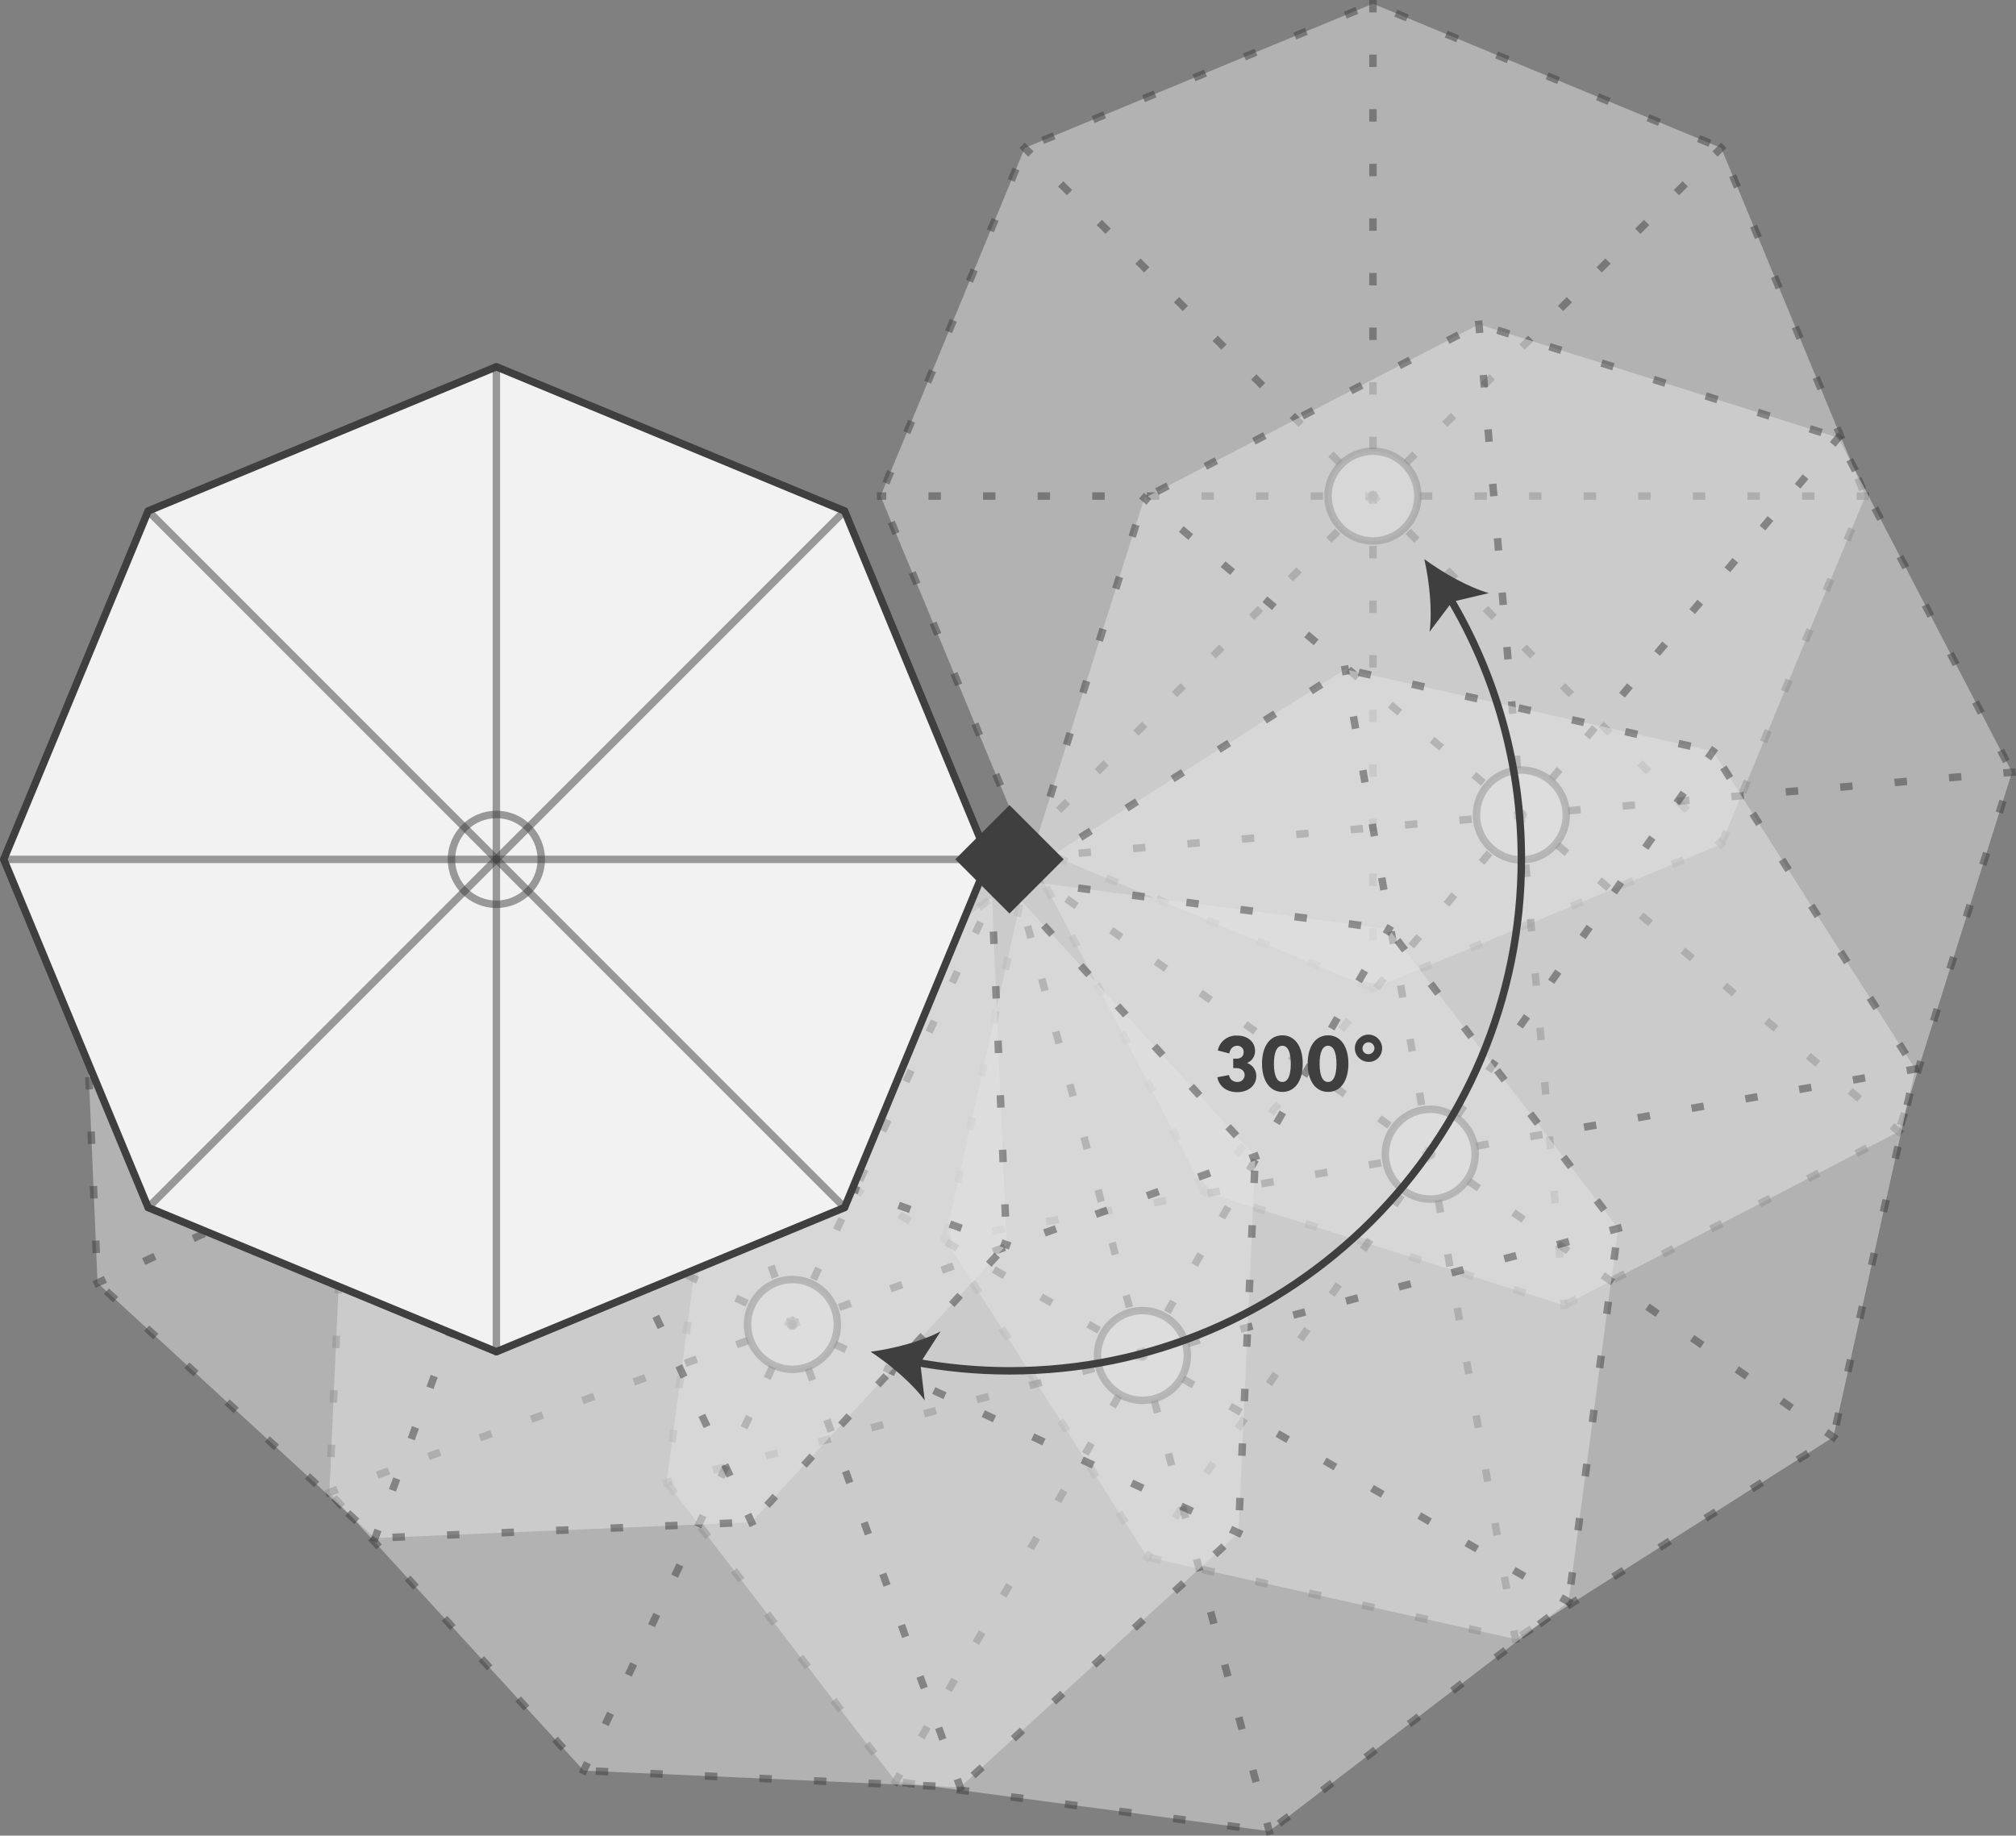
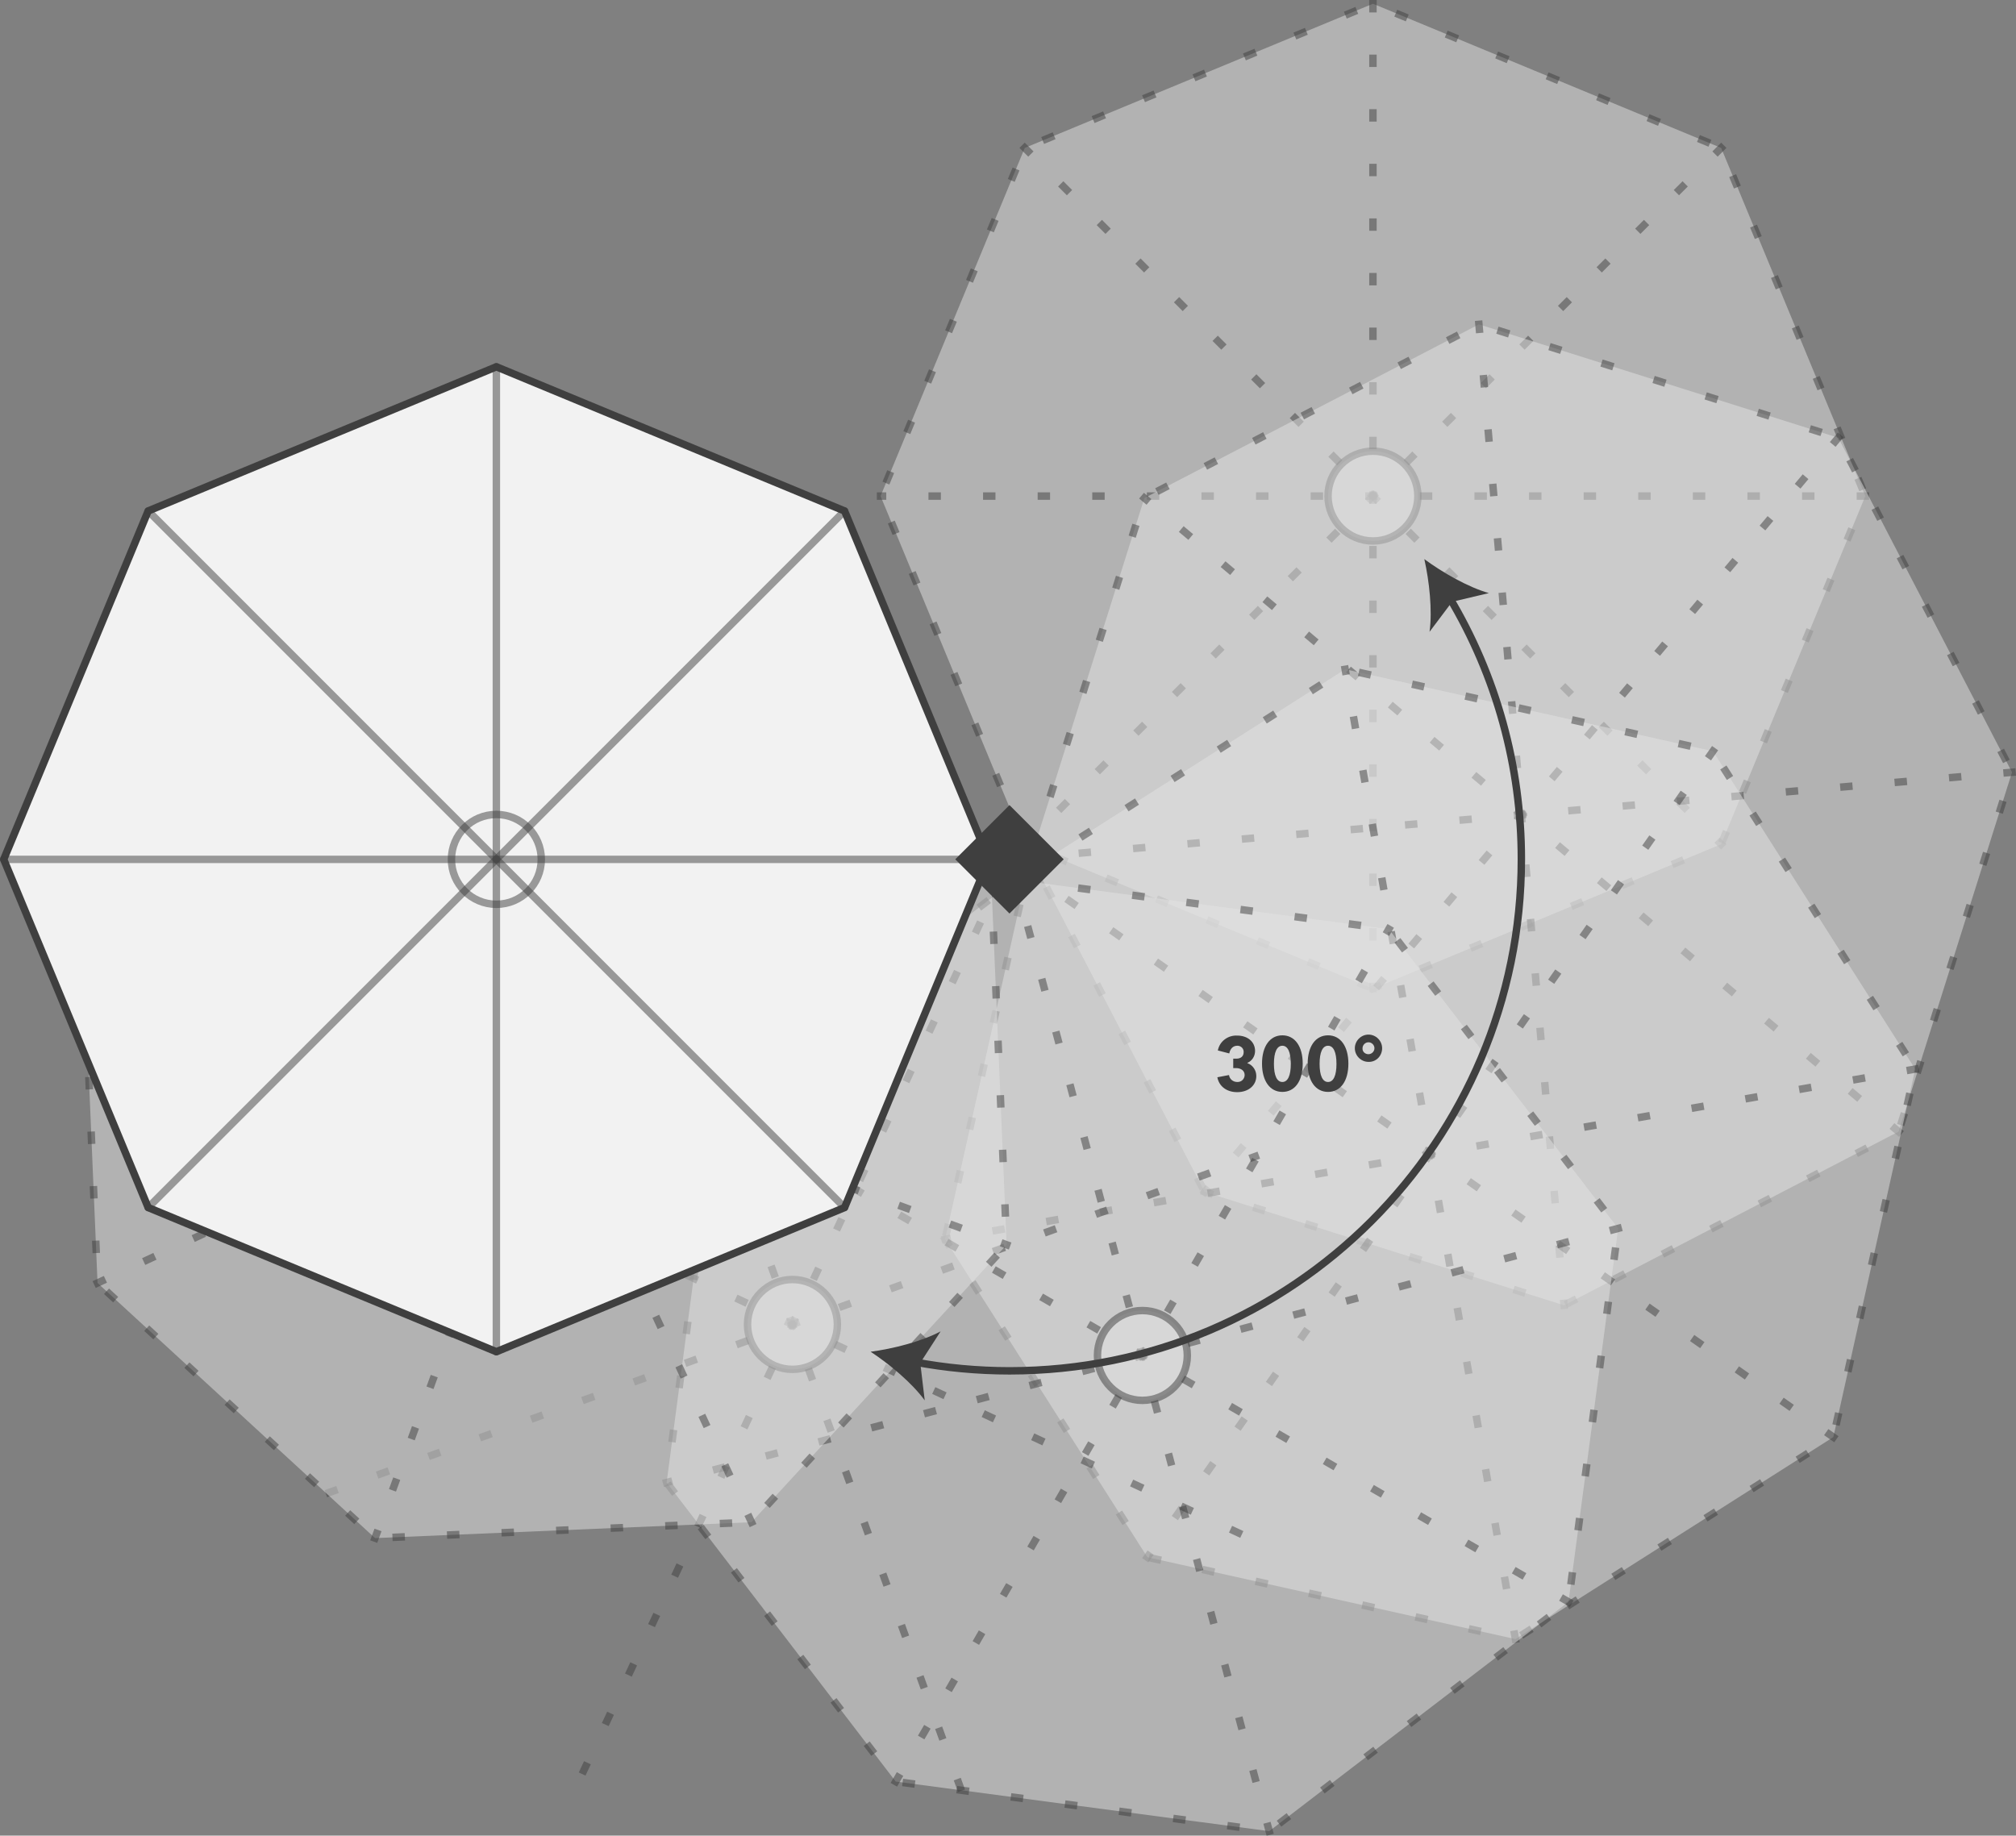
<svg xmlns="http://www.w3.org/2000/svg" version="1.1" id="Layer_1" x="0px" y="0px" viewBox="0 0 812.3 739.7" style="enable-background:new 0 0 812.3 739.7;" xml:space="preserve">
  <rect x="0" y="0" width="812.3" height="739.7" fill="#808080" stroke="none" />
  <style type="text/css">
	
		.st0{opacity:0.5;fill:#E5E5E5;stroke:#3F3F3F;stroke-width:3;stroke-linecap:square;stroke-linejoin:round;stroke-dasharray:2,20;enable-background:new    ;}
	
		.st1{opacity:0.5;fill:#E5E5E5;stroke:#3F3F3F;stroke-width:3;stroke-linecap:round;stroke-linejoin:round;enable-background:new    ;}
	.st2{fill:#F2F2F2;stroke:#3F3F3F;stroke-width:3;stroke-linecap:round;stroke-linejoin:round;}
	.st3{opacity:0.5;fill:none;stroke:#3F3F3F;stroke-width:3;stroke-linecap:round;stroke-linejoin:round;enable-background:new    ;}
	.st4{fill:#3F3F3F;}
	.st5{fill:none;stroke:#3F3F3F;stroke-width:3;stroke-linecap:round;stroke-linejoin:round;}
</style>
  <g id="Layer_1-2">
    <polygon class="st0" points="553.2,398.4 693.5,340.2 751.6,199.9 693.5,59.6 553.2,1.5 412.9,59.6 354.8,199.9 412.9,340.2  " />
    <line class="st0" x1="412.9" y1="59.6" x2="693.5" y2="340.2" />
    <line class="st0" x1="693.5" y1="59.6" x2="412.9" y2="340.2" />
    <line class="st0" x1="751.6" y1="199.9" x2="354.8" y2="199.9" />
    <line class="st0" x1="553.2" y1="1.5" x2="553.2" y2="398.4" />
    <circle class="st1" cx="553.2" cy="199.9" r="18.1" />
    <polygon class="st0" points="485.4,480.3 630.2,526 765,456 810.7,311.2 740.7,176.4 595.9,130.7 461.1,200.7 415.4,345.5  " />
    <line class="st0" x1="595.9" y1="130.7" x2="630.2" y2="526" />
    <line class="st0" x1="810.7" y1="311.2" x2="415.4" y2="345.5" />
    <line class="st0" x1="765" y1="456" x2="461.1" y2="200.7" />
    <line class="st0" x1="740.7" y1="176.4" x2="485.4" y2="480.3" />
-     <circle class="st1" cx="613" cy="328.4" r="18.1" />
    <polygon class="st0" points="380.8,499.4 462.3,627.5 610.6,660.5 738.7,579.1 771.7,430.8 690.2,302.7 542,269.7 413.9,351.1  " />
    <line class="st0" x1="690.2" y1="302.7" x2="462.3" y2="627.5" />
    <line class="st0" x1="738.7" y1="579.1" x2="413.9" y2="351.1" />
    <line class="st0" x1="610.6" y1="660.5" x2="542" y2="269.7" />
    <line class="st0" x1="771.7" y1="430.8" x2="380.8" y2="499.4" />
-     <circle class="st1" cx="576.3" cy="465.1" r="18.1" />
    <polygon class="st0" points="288.5,446.8 268.6,597.4 360.9,717.9 511.4,737.9 632,645.5 652,495 559.6,374.4 409.1,354.5  " />
    <line class="st0" x1="652" y1="495" x2="268.6" y2="597.4" />
    <line class="st0" x1="511.4" y1="737.9" x2="409.1" y2="354.5" />
    <line class="st0" x1="360.9" y1="717.9" x2="559.6" y2="374.4" />
    <line class="st0" x1="632" y1="645.5" x2="288.5" y2="446.8" />
    <circle class="st1" cx="460.3" cy="546.2" r="18.1" />
-     <polygon class="st0" points="251.6,347.2 139.5,449.7 132.7,601.4 235.2,713.5 386.9,720.2 499,617.7 505.8,466 403.3,354  " />
    <line class="st0" x1="499" y1="617.7" x2="139.5" y2="449.7" />
    <line class="st0" x1="235.2" y1="713.5" x2="403.3" y2="354" />
    <line class="st0" x1="132.7" y1="601.4" x2="505.8" y2="466" />
    <line class="st0" x1="386.9" y1="720.2" x2="251.6" y2="347.2" />
    <circle class="st1" cx="319.3" cy="533.7" r="18.1" />
    <polygon class="st0" points="287.4,247.1 135.6,253.5 32.9,365.3 39.3,517 151.1,619.8 302.8,613.4 405.6,501.6 399.2,349.8  " />
    <line class="st0" x1="302.8" y1="613.4" x2="135.6" y2="253.5" />
    <line class="st0" x1="39.3" y1="517" x2="399.2" y2="349.8" />
    <line class="st0" x1="32.9" y1="365.3" x2="405.6" y2="501.6" />
    <line class="st0" x1="151.1" y1="619.8" x2="287.4" y2="247.1" />
    <circle class="st1" cx="219.2" cy="433.4" r="18.1" />
  </g>
  <g id="Layer_2_00000065782770126241680990000003416534111485136261_">
    <polygon class="st2" points="340.3,205.9 200,147.8 59.7,205.9 1.5,346.3 59.7,486.6 200,544.7 340.3,486.6 398.4,346.3  " />
    <line class="st3" x1="200" y1="544.7" x2="200" y2="147.8" />
    <line class="st3" x1="1.5" y1="346.3" x2="398.4" y2="346.3" />
    <line class="st3" x1="59.7" y1="205.9" x2="340.3" y2="486.6" />
    <line class="st3" x1="59.7" y1="486.6" x2="340.3" y2="205.9" />
    <circle class="st3" cx="200" cy="346.3" r="18.1" />
    <path class="st4" d="M490.7,423.3c0.7-3.7,4.1-6.2,7.8-6c4.3,0,7.2,2.6,7.2,6.2c0,2.1-1.2,4-3.1,4.8v0.1c2.2,0.8,3.6,2.9,3.6,5.2   c0,3.8-3.2,6.5-7.7,6.5c-4.2,0-7.3-2.3-8-6l4.7-0.9c0.2,1.6,1.6,2.8,3.3,2.8c1.6,0.1,2.9-1.1,3-2.7c0,0,0-0.1,0-0.1   c0-1.7-1.4-2.8-3.5-2.8h-1.1v-3.8h1.3c1.8,0,2.9-1,2.9-2.6c0.1-1.4-1-2.5-2.3-2.6c-0.1,0-0.2,0-0.3,0c-1.6,0-2.8,1.1-3.2,3.1   L490.7,423.3z" />
    <path class="st4" d="M524.9,428.6c0,7.1-3.2,11.4-8.2,11.4s-8.2-4.4-8.2-11.4s3.2-11.4,8.2-11.4S524.9,421.6,524.9,428.6z    M513.3,428.7c0,4.7,1.2,7.3,3.4,7.3s3.4-2.6,3.4-7.3s-1.2-7.3-3.4-7.3S513.3,424,513.3,428.7L513.3,428.7z" />
    <path class="st4" d="M543.3,428.6c0,7.1-3.2,11.4-8.2,11.4s-8.2-4.4-8.2-11.4s3.2-11.4,8.2-11.4S543.3,421.6,543.3,428.6z    M531.7,428.7c0,4.7,1.2,7.3,3.4,7.3s3.4-2.6,3.4-7.3s-1.2-7.3-3.4-7.3S531.7,424,531.7,428.7z" />
    <path class="st4" d="M551.4,427.9c-3,0-5.5-2.5-5.5-5.5s2.5-5.5,5.5-5.5s5.5,2.5,5.5,5.5c0,3-2.3,5.5-5.3,5.5   C551.5,427.9,551.5,427.9,551.4,427.9z M551.4,424.8c1.3,0,2.4-1.1,2.4-2.4s-1.1-2.4-2.4-2.4c-1.3,0-2.4,1.1-2.4,2.4   c-0.1,1.3,0.9,2.3,2.2,2.4C551.3,424.8,551.3,424.8,551.4,424.8z" />
    <g>
      <path class="st5" d="M583.8,240.4c19.2,32,29.2,68.5,29.2,105.8c0,113.9-92.3,206.2-206.2,206.2c-12.9,0-25.8-1.2-38.5-3.6" />
      <path class="st4" d="M573.9,225.3c2,8.9,3.3,20.7,2.1,29.3l9.1-12.1l14.8-3.5C591.5,236.6,581.2,230.7,573.9,225.3z" />
      <path class="st4" d="M350.8,544.7c9-1.2,20.5-4.1,28.2-8.2l-8.2,12.7l1.8,15.1C367.5,557.3,358.4,549.7,350.8,544.7z" />
    </g>
    <rect x="391.4" y="330.8" transform="matrix(0.707 -0.707 0.707 0.707 -125.693 389.112)" class="st4" width="30.9" height="30.9" />
  </g>
</svg>